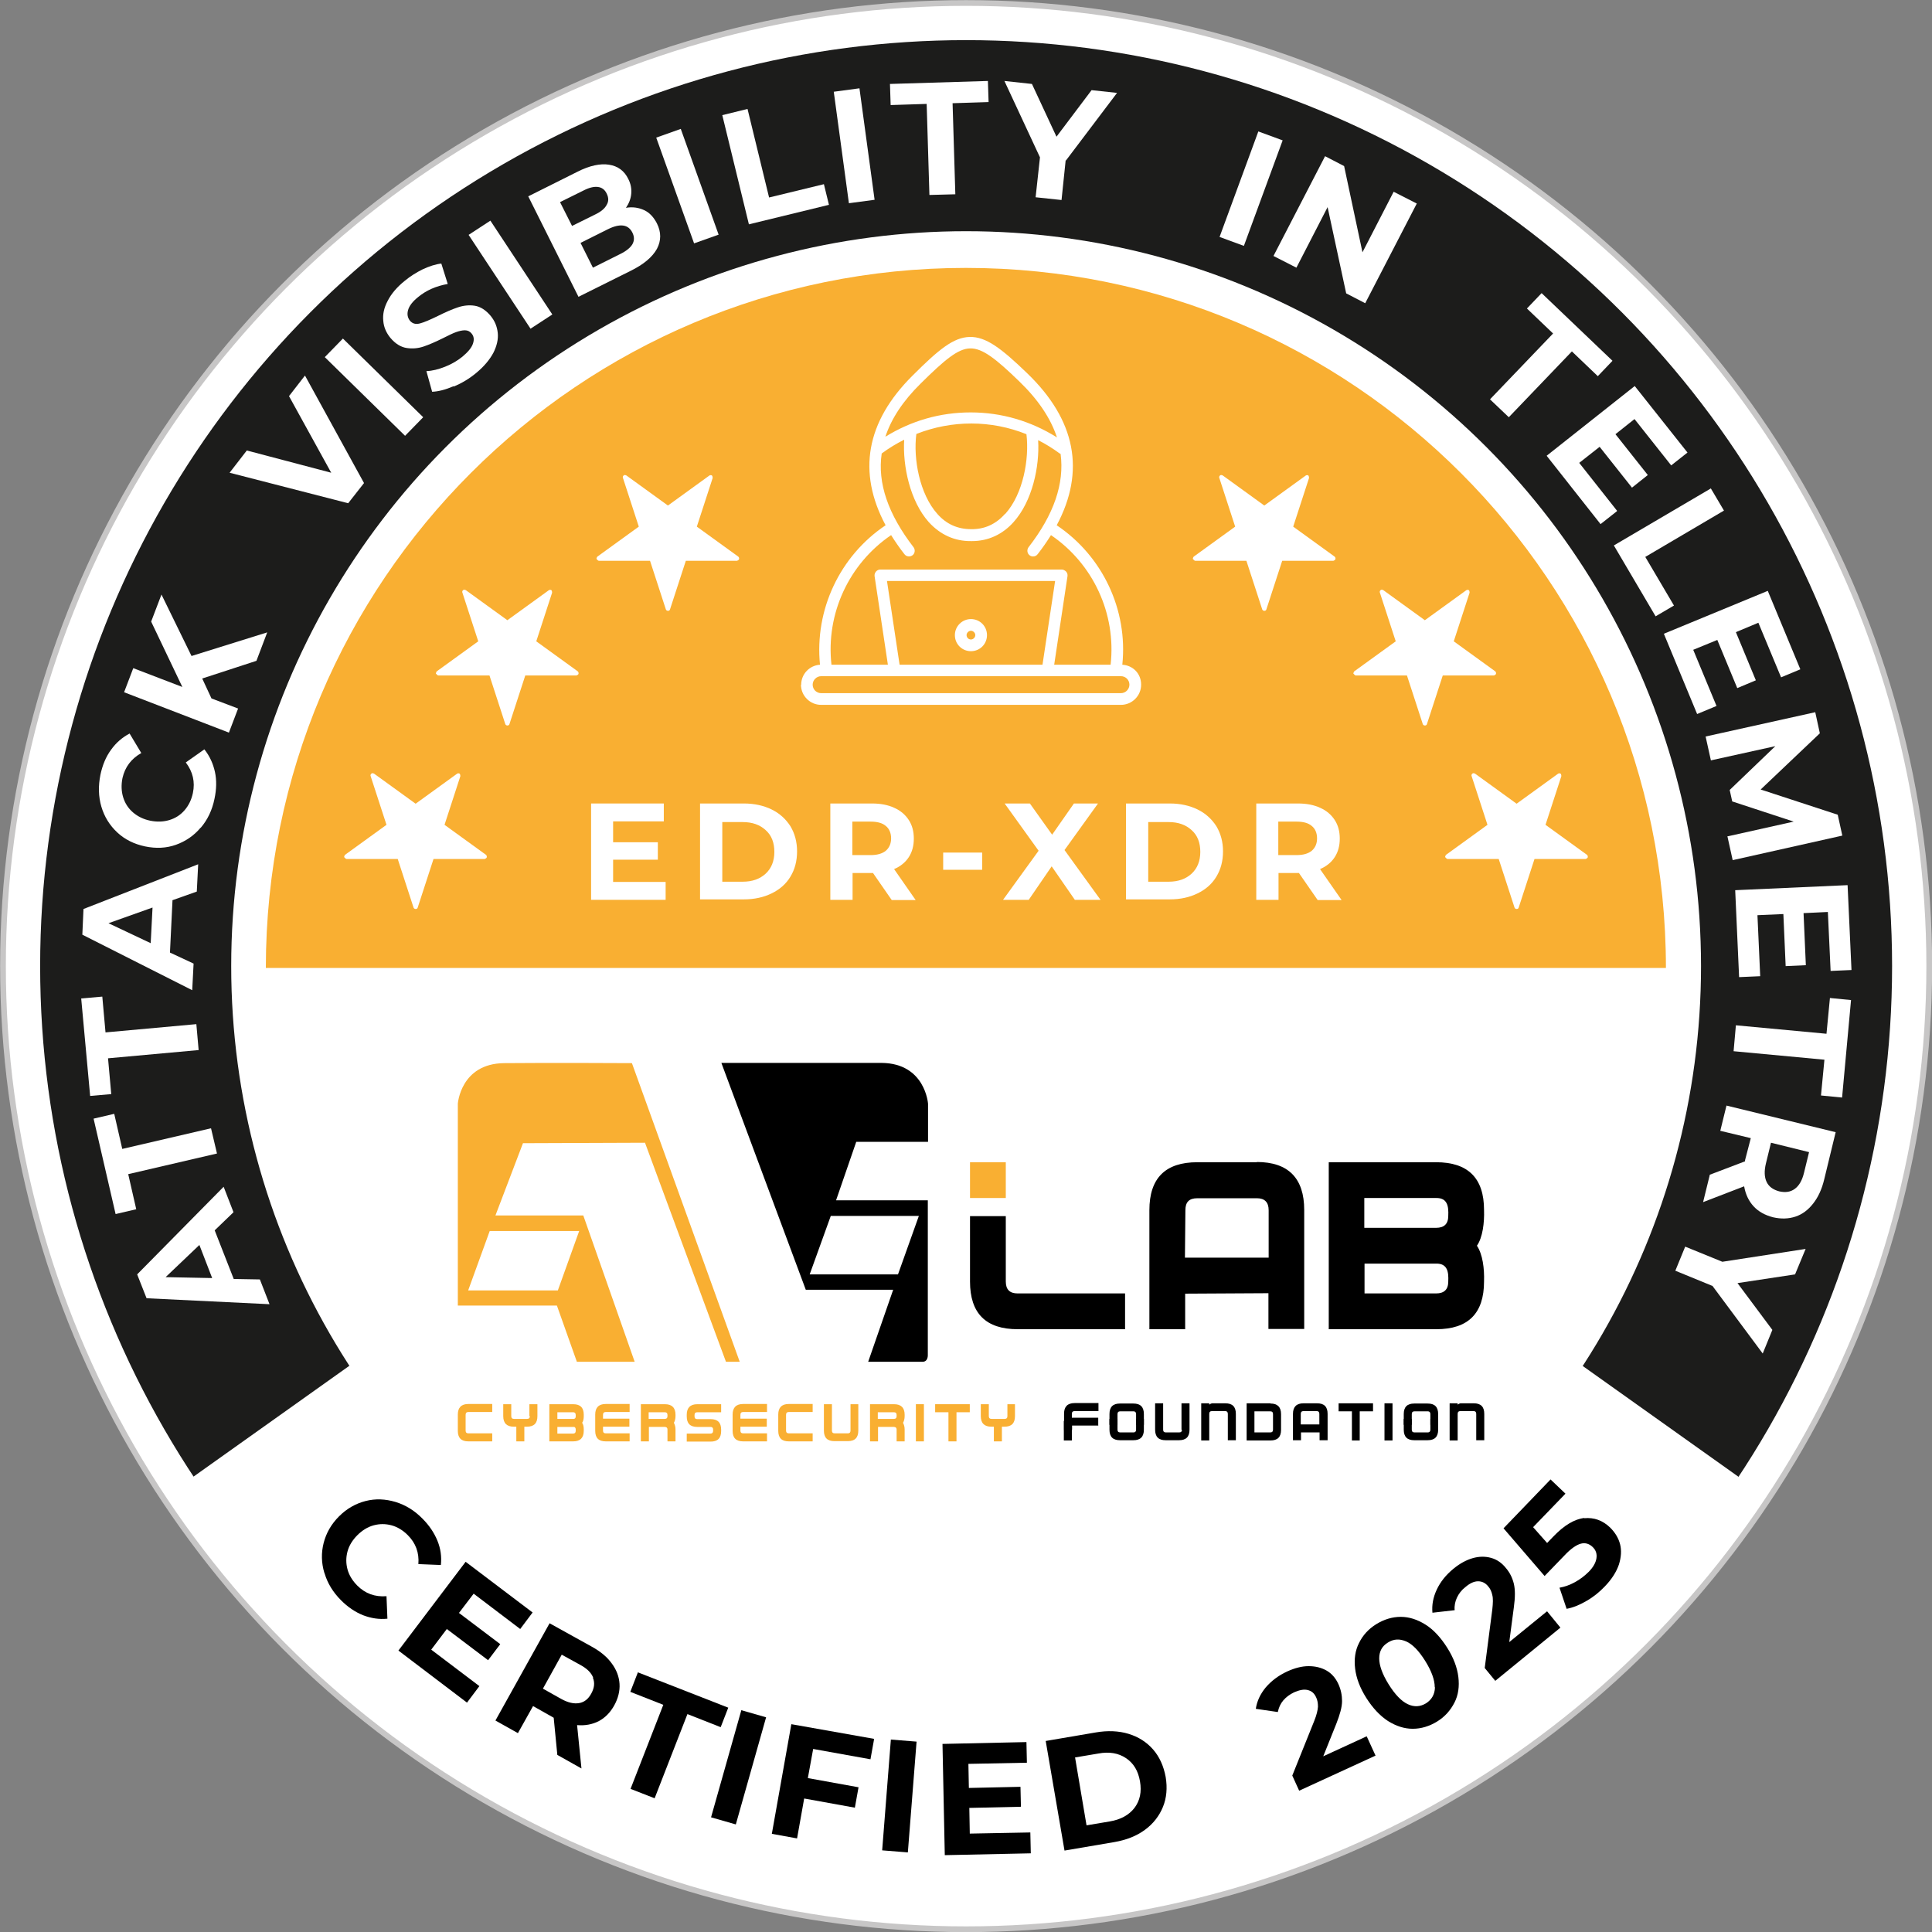
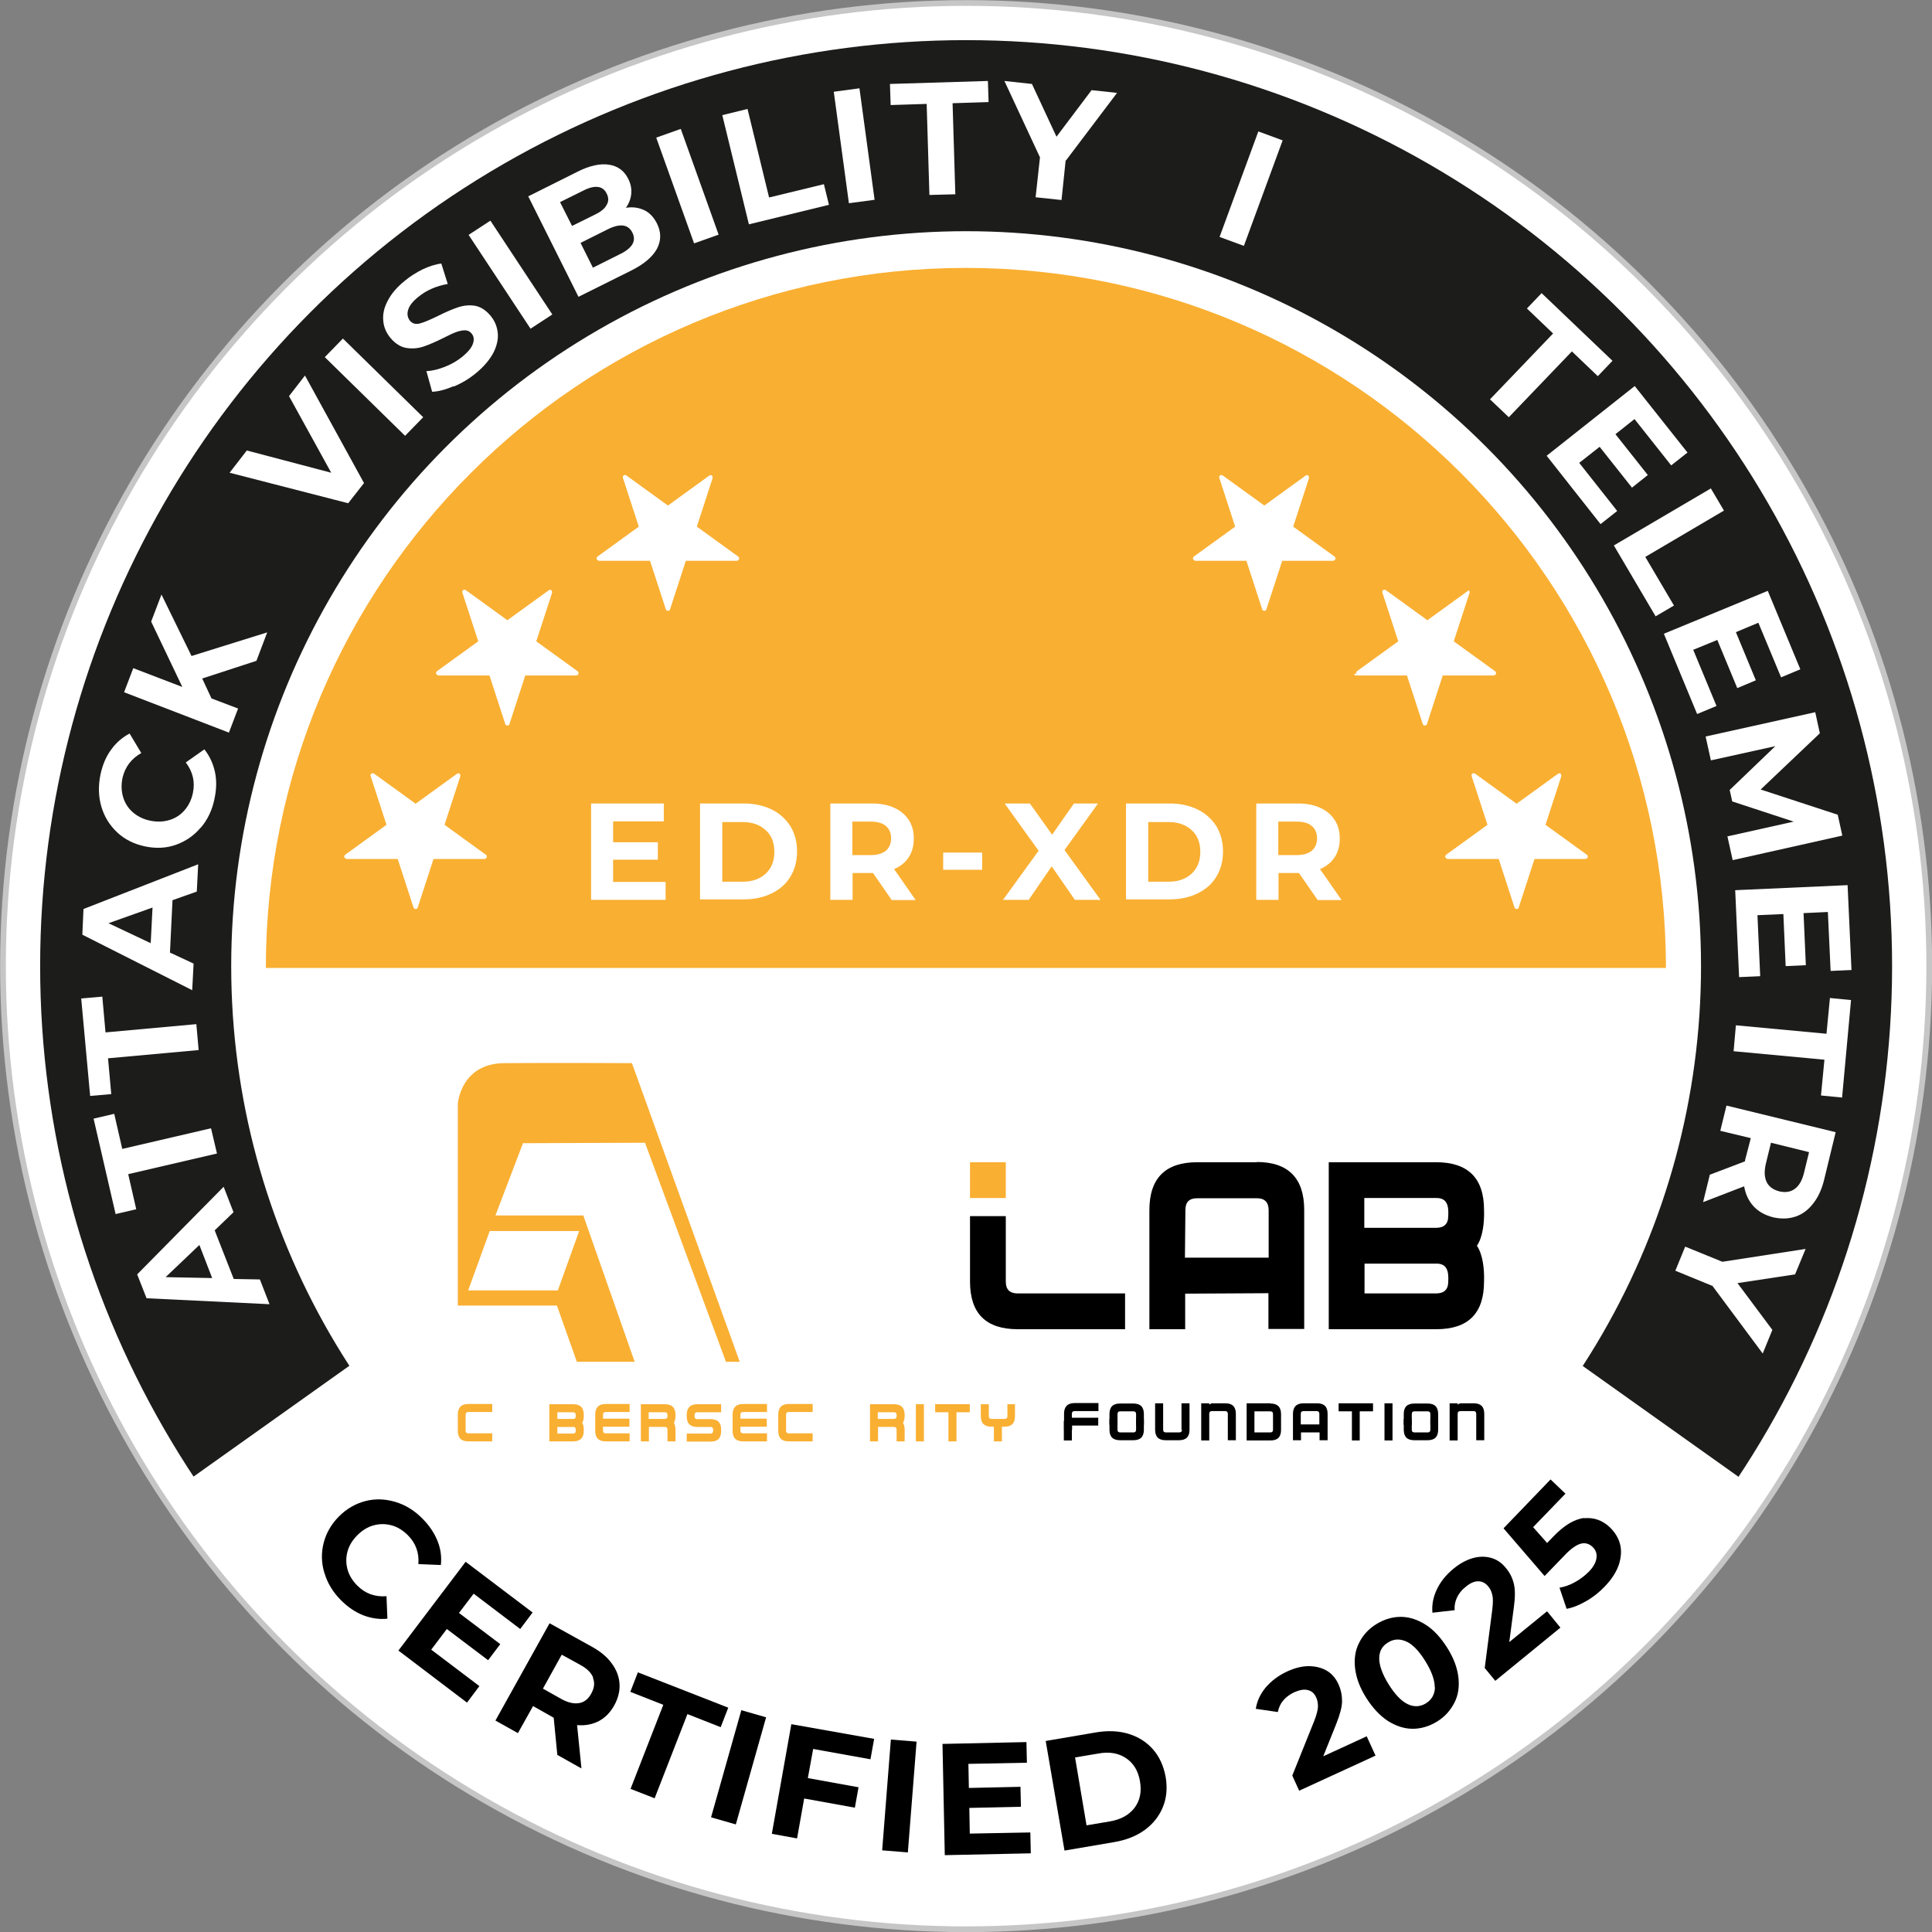
<svg xmlns="http://www.w3.org/2000/svg" id="b" viewBox="0 0 84.23 84.23">
  <rect x="0" y="0" width="84.23" height="84.23" fill="#808080" stroke="none" />
  <defs>
    <style>.d,.e{fill:#f9af32;}.d,.f{fill-rule:evenodd;}.g{stroke:#c7c6c6;stroke-miterlimit:10;stroke-width:.25px;}.g,.h{fill:#fff;}.i{fill:#1c1c1b;}</style>
  </defs>
  <g id="c">
    <circle class="g" cx="42.12" cy="42.12" r="41.99" />
    <circle class="i" cx="42.12" cy="42.12" r="40.37" />
    <path class="h" d="M42.12,40.42L7.8,64.83c7.37,11.11,19.98,18.44,34.31,18.44s26.94-7.33,34.31-18.44l-34.31-24.41Z" />
    <circle class="h" cx="42.12" cy="42.12" r="32.04" />
    <polygon class="d" points="40.77 61.57 41.35 61.57 41.35 62.84 41.7 62.84 41.7 61.57 42.28 61.57 42.28 61.22 40.77 61.22 40.77 61.57" />
    <path class="d" d="M19.96,61.69v.69c0,.31.15.46.46.46h1.04v-.35h-1.04c-.08,0-.12-.04-.12-.12v-.69c0-.08.04-.12.12-.12h1.04v-.35h-1.04c-.31,0-.46.16-.46.46Z" />
    <path class="d" d="M25.95,61.69v.69c0,.31.15.46.46.46h1.04v-.35h-1.04c-.08,0-.12-.04-.12-.12v-.17h1.15v-.35h-1.15v-.17c0-.08.04-.12.12-.12h1.04v-.35h-1.04c-.31,0-.46.16-.46.46Z" />
    <path class="d" d="M28.98,61.22h-1.04v1.62h.35v-.63h.69c.08,0,.12.04.12.11v.06h0v.46h.35v-.46h0v-.06c0-.12-.03-.21-.07-.29.04-.07.07-.17.07-.29v-.06c0-.31-.16-.46-.46-.46ZM29.1,61.74c0,.08-.04.12-.12.12h-.7v-.29h.7c.08,0,.12.04.12.12v.06Z" />
    <path class="d" d="M24.99,61.22h-1.04v1.62h1.04c.31,0,.46-.16.46-.46v-.06c0-.12-.02-.22-.07-.29.05-.07.07-.17.07-.29v-.06c0-.31-.15-.46-.46-.46ZM24.99,61.57c.07,0,.11.04.11.12v.06c0,.07-.03.1-.08.11-.01,0-.02,0-.03,0h-.69v-.29h.69ZM25.1,62.38c0,.08-.04.12-.11.12h-.69v-.29h.69s.02,0,.03,0c.05,0,.08.05.08.11v.06Z" />
-     <path class="d" d="M23.1,61.74c0,.08-.04.12-.12.12h-.57c-.08,0-.12-.04-.12-.12v-.52h-.35v.52c0,.31.16.46.46.46h.11v.64h.35v-.64h.11c.31,0,.46-.15.46-.46v-.52h-.35v.52Z" />
    <path class="d" d="M29.94,61.69v.06c0,.31.15.46.46.46h.58c.07,0,.11.04.11.11v.06c0,.08-.04.12-.11.12h-1.04v.35h1.04c.31,0,.46-.15.46-.46v-.06c0-.31-.15-.46-.46-.46h-.58c-.08,0-.12-.04-.12-.12v-.06c0-.08.04-.12.12-.12h1.04v-.35h-1.04c-.31,0-.46.16-.46.46Z" />
    <path class="d" d="M31.94,61.69v.69c0,.31.15.46.46.46h1.04v-.35h-1.04c-.08,0-.12-.04-.12-.12v-.17h1.15v-.35h-1.15v-.17c0-.08.04-.12.12-.12h1.04v-.35h-1.04c-.31,0-.46.16-.46.46Z" />
    <path class="d" d="M33.93,61.69v.69c0,.31.15.46.46.46h1.04v-.35h-1.04c-.08,0-.12-.04-.12-.12v-.69c0-.08.04-.12.12-.12h1.04v-.35h-1.04c-.31,0-.46.16-.46.46Z" />
-     <path class="d" d="M37.08,61.22v1.15c0,.08-.04.12-.11.12h-.58c-.08,0-.12-.04-.12-.12v-1.15h-.35v1.15c0,.31.15.46.46.46h.58c.31,0,.46-.15.46-.46v-1.15h-.35Z" />
    <path class="d" d="M38.97,61.22h-1.04v1.62h.35v-.63h.69c.08,0,.12.04.12.11v.06h0v.46h.35v-.46h0v-.06c0-.12-.03-.21-.07-.29.04-.07.07-.17.07-.29v-.06c0-.31-.16-.46-.46-.46ZM39.09,61.74c0,.08-.04.12-.12.12h-.7v-.29h.7c.08,0,.12.04.12.12v.06Z" />
    <rect class="e" x="39.93" y="61.22" width=".35" height="1.62" />
    <path class="d" d="M43.92,61.22v.52c0,.08-.04.12-.12.12h-.57c-.08,0-.12-.04-.12-.12v-.52h-.35v.52c0,.31.16.46.46.46h.11v.64h.35v-.64h.11c.31,0,.46-.15.46-.46v-.52h-.35Z" />
    <path class="f" d="M47.88,62.16v-.35h-1.15v-.17c0-.08.04-.12.12-.12h1.04v-.35h-1.04c-.31,0-.46.16-.46.46v.69c0,.31.35.08.35,0v-.17h1.15Z" />
    <rect x="46.38" y="61.95" width=".35" height=".85" />
    <path class="f" d="M51.53,62.33c0,.08-.04.12-.12.12h-.58c-.08,0-.12-.04-.12-.12v-1.15h-.35v1.15c0,.31.15.46.46.46h.58c.31,0,.46-.15.46-.46v-1.15h-.35v1.15Z" />
    <path class="f" d="M49.53,61.86v.47c0,.08-.04.12-.11.12h-.58c-.08,0-.12-.04-.12-.12v-.47h-.35v.47c0,.31.15.46.46.46h.58c.31,0,.46-.15.46-.46v-.47h-.35Z" />
    <path class="f" d="M49.53,62.12v-.47c0-.08-.04-.12-.11-.12h-.58c-.08,0-.12.04-.12.12v.47h-.35v-.47c0-.31.15-.46.46-.46h.58c.31,0,.46.15.46.46v.47h-.35Z" />
    <path class="f" d="M55.39,61.18h-1.04v1.62h1.04c.31,0,.46-.15.46-.46v-.69c0-.31-.16-.46-.46-.46ZM55.5,62.33c0,.08-.04.12-.12.12h-.69v-.92h.69c.08,0,.12.04.12.12v.69Z" />
    <path class="f" d="M52.72,61.64c0-.08.04-.12.12-.12h.58c.07,0,.11.04.11.12v1.15h.35v-1.15c0-.31-.15-.46-.46-.46h-.58s-.08.02-.12.06v-.06h-.35v1.62h.35v-1.15Z" />
    <path class="f" d="M57.41,61.18h-.58c-.31,0-.46.16-.46.46v1.15h.35v-.34h.81s0,.34,0,.34h.35v-1.15c0-.31-.15-.46-.46-.46ZM57.52,62.1h-.81v-.46c0-.08.04-.12.12-.12h.58c.07,0,.11.04.11.12v.46Z" />
    <polygon class="f" points="58.94 62.8 59.28 62.8 59.28 61.53 59.86 61.53 59.86 61.18 58.36 61.18 58.36 61.53 58.94 61.53 58.94 62.8" />
    <rect x="60.36" y="61.18" width=".35" height="1.62" />
    <path class="f" d="M62.36,61.86v.47c0,.08-.04.12-.11.12h-.58c-.08,0-.12-.04-.12-.12v-.47h-.35v.47c0,.31.15.46.46.46h.58c.31,0,.46-.15.46-.46v-.47h-.35Z" />
    <path class="f" d="M62.36,62.12v-.47c0-.08-.04-.12-.11-.12h-.58c-.08,0-.12.04-.12.12v.47h-.35v-.47c0-.31.15-.46.46-.46h.58c.31,0,.46.15.46.46v.47h-.35Z" />
    <path class="f" d="M63.55,61.64c0-.08.04-.12.12-.12h.58c.07,0,.11.04.11.12v1.15h.35v-1.15c0-.31-.15-.46-.46-.46h-.58s-.08.02-.12.06v-.06h-.35v1.62h.35v-1.15Z" />
    <path d="M64.7,52.75c0-1.39-.7-2.08-2.09-2.08h-4.68v7.28h4.69c1.39,0,2.08-.69,2.08-2.08.02-.56-.06-1.19-.31-1.56.25-.36.33-1,.31-1.56ZM63.14,55.87c0,.35-.18.52-.53.52h-3.12v-1.3h3.12c.5-.01.55.37.53.78ZM63.14,53.01c0,.35-.18.52-.53.52h-3.13v-1.3h3.13c.5-.01.55.37.53.78Z" />
    <path class="e" d="M21.98,46.35c-1.9.02-2.02,1.77-2.02,1.77v8.8h4.32s.87,2.45.87,2.45h2.52s-2.24-6.38-2.24-6.38h-3.83l1.2-3.15,5.32-.02,3.53,9.55h.6l-4.7-13.02s-3.67-.02-5.57,0ZM25.25,53.67l-.93,2.59h-3.91s.94-2.59.94-2.59h3.9Z" />
    <path class="f" d="M54.8,50.67h-2.6c-1.4,0-2.09.7-2.09,2.09v5.19h1.56v-1.55l3.63-.02v1.56h1.56v-5.19c0-1.38-.69-2.09-2.07-2.09ZM55.31,54.83h-3.65l.02-2.07c0-.35.16-.52.52-.52h2.6c.33,0,.51.17.51.52v2.07Z" />
    <rect class="e" x="42.29" y="50.67" width="1.56" height="1.56" />
    <path d="M44.37,56.39c-.35,0-.52-.17-.52-.52v-2.85h-1.56v2.85c0,1.39.69,2.08,2.08,2.08h4.68v-1.56h-4.68Z" />
-     <path d="M40.46,48.12s-.12-1.76-2.02-1.78c-.65,0-6.48,0-6.99,0,0,0,0,0,0,0h0s0,0,0,0h0s3.68,9.89,3.68,9.89h3.81l-1.09,3.14h2.37c.25,0,.23-.3.23-.3v-6.74s-4,0-4,0l.88-2.55h3.13v-1.67ZM40.06,53.01l-.91,2.55h-3.85l.92-2.55h3.84Z" />
    <path class="e" d="M11.59,42.2c0-16.86,13.67-30.52,30.52-30.52s30.52,13.67,30.52,30.52" />
    <path class="h" d="M26.02,24.38s.05.07.09.07h2.23l.69,2.12c.03.08.16.08.18,0l.69-2.12h2.23s.08-.03.09-.07c.01-.04,0-.08-.03-.11l-1.81-1.31.69-2.12s0-.08-.03-.11c-.03-.02-.08-.02-.11,0l-1.81,1.31-1.81-1.31s-.04-.02-.06-.02-.04,0-.06.02c-.03.02-.05.07-.03.11l.69,2.12-1.81,1.31s-.05.07-.03.11Z" />
    <path class="h" d="M52.02,24.38s.05.07.09.07h2.23l.69,2.12c.03.08.16.08.18,0l.69-2.12h2.23s.08-.03.09-.07c.01-.04,0-.08-.03-.11l-1.81-1.31.69-2.12s0-.08-.03-.11c-.03-.02-.08-.02-.11,0l-1.81,1.31-1.81-1.31s-.04-.02-.06-.02-.04,0-.06.02c-.03.02-.05.07-.03.11l.69,2.12-1.81,1.31s-.05.07-.03.11Z" />
    <path class="h" d="M19.02,29.38s.05.07.09.07h2.23l.69,2.12c.03.08.16.08.18,0l.69-2.12h2.23s.08-.03.09-.07c.01-.04,0-.08-.03-.11l-1.81-1.31.69-2.12s0-.08-.03-.11c-.03-.02-.08-.02-.11,0l-1.81,1.31-1.81-1.31s-.04-.02-.06-.02-.04,0-.06.02c-.03.02-.05.07-.03.11l.69,2.12-1.81,1.31s-.05.07-.03.11Z" />
-     <path class="h" d="M59.02,29.38s.05.07.09.07h2.23l.69,2.12c.03.08.16.08.18,0l.69-2.12h2.23s.08-.03.09-.07c.01-.04,0-.08-.03-.11l-1.81-1.31.69-2.12s0-.08-.03-.11c-.03-.02-.08-.02-.11,0l-1.81,1.31-1.81-1.31s-.04-.02-.06-.02-.04,0-.06.02c-.03.02-.05.07-.03.11l.69,2.12-1.81,1.31s-.05.07-.03.11Z" />
+     <path class="h" d="M59.02,29.38s.05.07.09.07h2.23l.69,2.12c.03.08.16.08.18,0l.69-2.12h2.23s.08-.03.09-.07c.01-.04,0-.08-.03-.11l-1.81-1.31.69-2.12s0-.08-.03-.11l-1.81,1.31-1.81-1.31s-.04-.02-.06-.02-.04,0-.06.02c-.03.02-.05.07-.03.11l.69,2.12-1.81,1.31s-.05.07-.03.11Z" />
    <path class="h" d="M15.02,37.38s.05.07.09.07h2.23l.69,2.12c.03.08.16.08.18,0l.69-2.12h2.23s.08-.03.09-.07c.01-.04,0-.08-.03-.11l-1.81-1.31.69-2.12s0-.08-.03-.11c-.03-.02-.08-.02-.11,0l-1.81,1.31-1.81-1.31s-.04-.02-.06-.02-.04,0-.06.02c-.03.02-.05.07-.03.11l.69,2.12-1.81,1.31s-.05.07-.03.11Z" />
    <path class="h" d="M63.02,37.38s.05.07.09.07h2.23l.69,2.12c.03.08.16.08.18,0l.69-2.12h2.23s.08-.03.09-.07c.01-.04,0-.08-.03-.11l-1.81-1.31.69-2.12s0-.08-.03-.11c-.03-.02-.08-.02-.11,0l-1.81,1.31-1.81-1.31s-.04-.02-.06-.02-.04,0-.06.02c-.03.02-.05.07-.03.11l.69,2.12-1.81,1.31s-.05.07-.03.11Z" />
-     <path class="h" d="M34.92,29.85c0,.48.39.88.88.88h13.07c.48,0,.88-.39.88-.88s-.36-.84-.82-.87c.25-2.39-.86-4.74-2.86-6.08,1.26-2.36.83-4.59-1.29-6.63-1.13-1.09-1.8-1.6-2.51-1.58-.7.02-1.34.54-2.49,1.69-2.02,2.01-2.41,4.2-1.17,6.52-2,1.34-3.1,3.69-2.86,6.08-.46.03-.82.41-.82.87h0ZM40.13,16.73c1.04-1.03,1.63-1.53,2.16-1.54.54-.02,1.15.47,2.15,1.44.82.79,1.37,1.61,1.64,2.44-1.13-.71-2.41-1.09-3.76-1.09s-2.6.37-3.72,1.06c.26-.79.77-1.56,1.53-2.31ZM43.81,22.41c-.4.45-.9.67-1.47.66,0,0,0,0,0,0-.58,0-1.07-.21-1.47-.66-.78-.87-1.06-2.41-.92-3.49,0,0,0,0,0,0,1.55-.61,3.26-.61,4.8.01.13,1.07-.14,2.6-.92,3.47h0ZM38.85,23.33c.17.27.36.55.58.83.08.11.24.13.35.05s.13-.24.05-.35c-1.11-1.44-1.58-2.8-1.39-4.09,0,0,0,0,0,0,.31-.23.64-.43.98-.6-.07,1.16.26,2.68,1.07,3.59.5.55,1.13.84,1.85.83.01,0,.03,0,.04,0,.7,0,1.33-.29,1.81-.83.81-.9,1.14-2.41,1.07-3.57.32.16.64.36.94.58.01,0,.03.02.04.02.17,1.29-.29,2.64-1.4,4.07-.08.11-.06.27.05.35.05.04.1.05.15.05.07,0,.15-.03.2-.1.22-.28.41-.56.58-.83,1.84,1.25,2.85,3.43,2.6,5.65h-2.46l.58-3.86c.01-.07-.01-.15-.06-.2s-.12-.09-.19-.09h-7.91c-.07,0-.14.03-.19.09s-.07.13-.06.2l.58,3.86h-2.46c-.25-2.22.76-4.4,2.6-5.65h0ZM39.22,28.98l-.55-3.65h7.33l-.55,3.65h-6.23ZM35.8,29.48h13.07c.21,0,.37.17.37.37s-.17.37-.37.37h-13.07c-.21,0-.37-.17-.37-.37s.17-.37.37-.37ZM42.33,26.99c-.38,0-.7.31-.7.7s.31.7.7.7.7-.31.7-.7-.31-.7-.7-.7ZM42.33,27.88c-.11,0-.19-.09-.19-.19s.09-.19.19-.19.19.09.19.19-.09.19-.19.19Z" />
    <path class="h" d="M29.02,38.45v.78h-3.25v-4.2h3.17v.78h-2.21v.91h1.95v.76h-1.95v.97h2.29Z" />
    <path class="h" d="M30.52,35.03h1.91c.46,0,.86.09,1.21.26.35.17.62.42.82.73.19.32.29.68.29,1.1s-.1.79-.29,1.1c-.19.32-.47.56-.82.73-.35.17-.75.26-1.21.26h-1.91v-4.2ZM32.38,38.44c.42,0,.75-.12,1-.35s.38-.55.38-.95-.12-.72-.38-.95c-.25-.23-.58-.35-1-.35h-.89v2.6h.89Z" />
    <path class="h" d="M38.87,39.23l-.81-1.17h-.89v1.17h-.97v-4.2h1.82c.37,0,.69.06.97.19.27.12.48.3.63.53s.22.5.22.81-.07.58-.22.81c-.15.23-.36.4-.64.52l.94,1.35h-1.04ZM38.62,36.01c-.15-.13-.37-.19-.67-.19h-.79v1.46h.79c.29,0,.51-.06.67-.19.15-.13.23-.31.23-.54s-.08-.42-.23-.54Z" />
    <path class="h" d="M41.12,37.17h1.7v.75h-1.7v-.75Z" />
    <path class="h" d="M46.86,39.23l-1.01-1.46-1,1.46h-1.12l1.55-2.14-1.48-2.06h1.1l.97,1.36.95-1.36h1.05l-1.46,2.03,1.57,2.17h-1.12Z" />
    <path class="h" d="M49.09,35.03h1.91c.46,0,.86.09,1.21.26.35.17.62.42.82.73.19.32.29.68.29,1.1s-.1.79-.29,1.1c-.19.32-.47.56-.82.73-.35.17-.75.26-1.21.26h-1.91v-4.2ZM50.95,38.44c.42,0,.75-.12,1-.35s.38-.55.38-.95-.12-.72-.38-.95c-.25-.23-.58-.35-1-.35h-.89v2.6h.89Z" />
    <path class="h" d="M57.44,39.23l-.81-1.17h-.89v1.17h-.97v-4.2h1.82c.37,0,.69.06.97.19.27.12.48.3.63.53s.22.5.22.81-.07.58-.22.81c-.15.23-.36.4-.64.52l.94,1.35h-1.04ZM57.19,36.01c-.15-.13-.37-.19-.67-.19h-.79v1.46h.79c.29,0,.51-.06.67-.19.15-.13.23-.31.23-.54s-.08-.42-.23-.54Z" />
    <path class="h" d="M9.36,53.64l.83,2.12,1.14.02.42,1.08-5.36-.26-.41-1.04,3.77-3.82.43,1.11-.82.79ZM8.69,54.28l-1.47,1.4,2.03.04-.56-1.45Z" />
    <path class="h" d="M5.59,51.19l.35,1.53-.9.21-.96-4.16.9-.21.35,1.53,3.87-.9.26,1.1-3.87.9Z" />
    <path class="h" d="M4.71,46.14l.14,1.56-.92.08-.39-4.25.92-.08.14,1.56,3.96-.36.1,1.13-3.96.36Z" />
    <path class="h" d="M7.52,39.26l-.11,2.27,1.03.48-.06,1.16-4.79-2.42.05-1.12,5-1.95-.06,1.19-1.07.38ZM6.64,39.57l-1.91.68,1.84.87.08-1.55Z" />
    <path class="h" d="M8.75,36.08c-.29.35-.66.6-1.08.75-.42.15-.87.17-1.35.07-.47-.1-.88-.3-1.21-.61-.33-.31-.56-.68-.69-1.12-.13-.44-.14-.91-.04-1.4.09-.42.24-.78.46-1.08.22-.31.49-.54.81-.71l.51.85c-.44.25-.71.61-.82,1.09-.06.3-.05.58.03.84.08.26.22.48.43.66.21.18.46.3.75.36.3.06.58.05.84-.03.26-.08.48-.22.66-.43.18-.21.3-.46.36-.75.1-.48,0-.92-.31-1.33l.81-.57c.23.29.38.62.46.98.08.37.07.76-.02,1.18-.1.49-.3.91-.6,1.26Z" />
    <path class="h" d="M8.82,29.59l.4.86,1.16.44-.4,1.05-4.57-1.76.4-1.05,2.14.82-1.36-2.85.45-1.18,1.31,2.68,3.3-1.03-.47,1.24-2.36.77Z" />
    <path class="h" d="M13.3,16.38l2.57,4.68-.69.88-5.17-1.33.75-.97,3.68.97-1.84-3.34.69-.89Z" />
    <path class="h" d="M14.16,15.57l.79-.81,3.5,3.43-.79.81-3.5-3.43Z" />
    <path class="h" d="M19.77,16.84c-.35.15-.66.23-.93.24l-.25-.9c.26-.01.53-.08.81-.19.28-.11.54-.26.76-.44.25-.21.4-.39.46-.57s.04-.32-.06-.44c-.07-.09-.17-.14-.29-.14-.12,0-.25.03-.39.08s-.32.14-.54.25c-.34.17-.64.3-.88.38s-.49.1-.74.06-.49-.19-.7-.44c-.18-.22-.29-.47-.31-.74-.03-.28.03-.57.19-.87.15-.3.4-.6.75-.88.24-.2.5-.36.78-.5.28-.13.55-.22.81-.25l.28.89c-.51.09-.94.28-1.29.57-.25.2-.39.39-.44.57s-.02.33.08.46c.11.13.25.17.44.12.19-.05.44-.16.77-.32.34-.17.64-.3.88-.38.24-.08.49-.11.74-.07.25.04.48.19.69.44.18.22.28.46.31.74.03.28-.04.57-.19.87-.16.3-.41.6-.75.88-.3.25-.62.44-.97.59Z" />
    <path class="h" d="M20.43,10.24l.95-.62,2.7,4.09-.95.62-2.7-4.09Z" />
    <path class="h" d="M28.08,9.16c.24.11.42.31.56.58.19.38.19.75,0,1.11-.2.36-.58.68-1.15.96l-2.27,1.13-2.19-4.38,2.14-1.07c.53-.27,1-.37,1.38-.31.39.06.67.27.84.62.11.21.15.43.13.65-.02.22-.1.42-.23.61.29-.05.55-.01.79.1ZM24.42,8.82l.52,1.03,1.01-.5c.25-.12.42-.26.5-.42.09-.15.09-.31,0-.49-.08-.17-.21-.27-.39-.29-.17-.02-.38.03-.63.16l-1.01.5ZM27.57,10.65c.09-.16.09-.33,0-.51-.18-.36-.54-.41-1.08-.14l-1.18.59.54,1.08,1.18-.59c.27-.13.45-.28.54-.43Z" />
    <path class="h" d="M28.61,6l1.07-.38,1.65,4.61-1.07.38-1.65-4.61Z" />
    <path class="h" d="M31.49,5.02l1.1-.27.94,3.86,2.39-.58.22.9-3.49.85-1.16-4.76Z" />
    <path class="h" d="M36.35,4l1.12-.15.66,4.86-1.12.15-.66-4.86Z" />
    <path class="h" d="M40.4,4.53l-1.57.05-.03-.92,4.27-.13.03.92-1.57.05.12,3.97-1.13.03-.12-3.97Z" />
    <path class="h" d="M46.46,6.99l-.18,1.73-1.13-.12.19-1.74-1.55-3.33,1.2.13,1.07,2.3,1.53-2.03,1.11.12-2.23,2.95Z" />
    <path class="h" d="M54.86,5.73l1.06.39-1.69,4.6-1.06-.39,1.69-4.6Z" />
-     <path class="h" d="M61.77,8.87l-2.25,4.35-.83-.43-.81-3.76-1.36,2.64-1-.51,2.25-4.35.83.43.8,3.76,1.36-2.64,1,.51Z" />
    <path class="h" d="M67.7,14.53l-1.13-1.08.64-.67,3.09,2.95-.64.67-1.13-1.08-2.75,2.87-.82-.78,2.75-2.87Z" />
    <path class="h" d="M70.49,22.29l-.71.56-2.35-2.98,3.84-3.04,2.3,2.9-.71.56-1.6-2.02-.83.66,1.41,1.78-.69.55-1.41-1.78-.89.7,1.65,2.09Z" />
    <path class="h" d="M74.58,21.28l.58.98-3.43,2.02,1.25,2.12-.8.47-1.82-3.09,4.22-2.48Z" />
    <path class="h" d="M74.83,30.78l-.84.35-1.45-3.5,4.53-1.87,1.42,3.42-.84.35-.99-2.38-.98.41.87,2.1-.81.34-.87-2.1-1.05.43,1.02,2.46Z" />
    <path class="h" d="M75.33,36.46l2.87-.64-2.68-.88-.11-.5,1.99-1.91-2.81.62-.23-1.04,4.78-1.06.2.92-2.58,2.45,3.36,1.1.2.91-4.78,1.07-.23-1.04Z" />
    <path class="h" d="M76.73,42.56l-.91.04-.17-3.79,4.9-.22.17,3.7-.91.04-.12-2.57-1.06.05.1,2.27-.88.04-.1-2.27-1.13.05.12,2.66Z" />
    <path class="h" d="M79.63,45.07l.15-1.56.92.09-.39,4.25-.92-.09.15-1.56-3.96-.37.1-1.13,3.96.37Z" />
    <path class="h" d="M74.53,51.22l1.55-.59v-.05s.25-.96.25-.96l-1.33-.32.27-1.1,4.76,1.16-.5,2.06c-.1.42-.26.77-.48,1.05-.22.28-.47.47-.77.57-.3.1-.63.11-.98.03-.35-.09-.64-.25-.85-.48-.21-.23-.35-.52-.41-.87l-1.79.69.29-1.18ZM78.25,51.83c.19-.14.32-.37.4-.7l.22-.9-1.66-.41-.22.9c-.08.33-.07.6.03.81.1.21.29.34.55.41.27.06.49.03.68-.11Z" />
    <path class="h" d="M74.65,56.06l-1.61-.66.43-1.05,1.62.66,3.63-.56-.46,1.11-2.51.38,1.52,2.04-.42,1.03-2.2-2.96Z" />
    <path d="M14.14,68.57c-.13-.43-.14-.87-.03-1.3.11-.43.33-.82.67-1.16.34-.34.73-.56,1.16-.67.43-.11.86-.09,1.3.04.43.13.83.37,1.18.73.3.3.51.62.65.96s.19.7.15,1.06l-.98-.04c.04-.5-.12-.92-.46-1.26-.21-.21-.45-.36-.71-.43-.26-.07-.52-.07-.78,0-.26.07-.5.22-.71.43s-.36.45-.43.71c-.07.26-.07.52,0,.78.07.26.22.5.43.71.34.34.76.5,1.27.46l.04.98c-.36.04-.72-.02-1.06-.15-.35-.14-.67-.36-.96-.65-.35-.35-.59-.74-.72-1.18Z" />
    <path d="M20.9,73.51l-.54.72-2.99-2.27,2.93-3.87,2.92,2.21-.54.72-2.03-1.54-.64.84,1.8,1.36-.53.7-1.8-1.36-.68.9,2.1,1.59Z" />
    <path d="M24.3,76.53l-.16-1.64-.05-.03-.85-.48-.66,1.18-.98-.55,2.36-4.24,1.84,1.02c.38.21.67.45.87.73.21.28.32.58.34.89.02.31-.06.63-.23.94-.18.32-.4.54-.68.69-.28.14-.59.2-.94.17l.19,1.89-1.05-.59ZM25.86,73.14c-.08-.21-.27-.4-.57-.56l-.8-.44-.82,1.48.8.45c.29.16.55.22.78.18.23-.04.4-.18.53-.42.13-.24.16-.46.07-.68Z" />
    <path d="M28.93,74.33l-1.45-.57.33-.85,3.94,1.54-.33.85-1.45-.57-1.43,3.67-1.05-.41,1.43-3.67Z" />
    <path d="M32.32,74.56l1.08.31-1.32,4.67-1.08-.31,1.32-4.67Z" />
    <path d="M35.45,76.26l-.23,1.26,2.21.4-.16.89-2.21-.4-.31,1.74-1.1-.2.85-4.78,3.61.64-.16.89-2.5-.45Z" />
    <path d="M38.84,75.84l1.12.09-.38,4.83-1.12-.09.38-4.84Z" />
    <path d="M44.92,79.9l.02.9-3.75.08-.1-4.85,3.66-.08.02.9-2.55.05.02,1.05,2.25-.05.02.87-2.25.05.02,1.12,2.64-.05Z" />
    <path d="M45.6,75.9l2.17-.37c.52-.09,1-.07,1.43.06.43.13.79.36,1.07.68.28.32.46.72.55,1.2.08.48.04.92-.12,1.31s-.42.73-.79,1c-.37.27-.81.44-1.33.53l-2.17.37-.82-4.78ZM48.38,79.41c.48-.08.84-.28,1.08-.59.24-.32.32-.7.24-1.16-.08-.46-.28-.79-.61-1.01s-.73-.29-1.21-.2l-1.01.17.5,2.96,1.01-.17Z" />
    <path d="M59.59,75.71l.38.83-3.33,1.53-.3-.66.96-2.39c.1-.25.15-.46.16-.61,0-.15-.02-.29-.08-.41-.08-.18-.2-.28-.37-.32s-.36,0-.59.1c-.19.09-.35.21-.47.35-.12.14-.2.31-.24.51l-.96-.14c.05-.34.2-.65.43-.93.24-.28.55-.52.94-.7.33-.15.64-.23.93-.23s.55.06.78.19c.23.13.4.33.52.59.11.24.16.49.16.74,0,.26-.09.58-.25.99l-.57,1.42,1.89-.87Z" />
    <path d="M61.59,75.37c-.37,0-.73-.12-1.08-.34-.35-.23-.66-.56-.94-1-.28-.44-.44-.87-.49-1.28-.05-.41,0-.79.17-1.12.16-.33.41-.61.75-.82.34-.21.7-.32,1.07-.32.37,0,.73.12,1.08.34.35.22.66.56.94,1,.28.44.44.87.49,1.28.05.41,0,.79-.17,1.12s-.41.61-.75.82-.7.32-1.07.32ZM62.55,73.55c0-.3-.13-.68-.41-1.13-.28-.45-.56-.74-.84-.86s-.54-.11-.79.05c-.25.15-.38.38-.38.69,0,.3.13.68.41,1.13.28.45.56.74.84.87s.54.11.79-.04c.25-.16.38-.39.39-.69Z" />
    <path d="M67.45,70.25l.58.71-2.84,2.32-.46-.56.33-2.55c.03-.27.04-.48,0-.63-.03-.15-.09-.28-.18-.38-.12-.15-.27-.22-.44-.22s-.35.08-.55.25c-.17.13-.29.29-.37.46-.08.17-.12.36-.1.55l-.97.11c-.03-.34.03-.67.19-1.01s.4-.64.73-.91c.28-.23.56-.38.84-.46.28-.08.55-.08.8-.01s.47.22.65.45c.17.2.28.43.34.68.06.25.06.59,0,1.02l-.2,1.52,1.62-1.32Z" />
    <path d="M69.07,66.19c.42-.04.8.09,1.13.41.21.21.36.45.43.72.07.27.05.57-.05.89-.11.32-.31.64-.62.96-.24.25-.5.46-.8.63-.29.17-.58.29-.86.34l-.31-.92c.23-.04.45-.12.67-.24s.42-.27.6-.45c.2-.2.31-.4.34-.59.03-.19-.02-.36-.17-.5-.15-.14-.32-.19-.51-.14-.19.05-.44.22-.72.52l-.86.89-1.79-2.08,2.05-2.13.65.62-1.41,1.46.61.69.27-.28c.47-.49.92-.76,1.35-.81Z" />
  </g>
</svg>